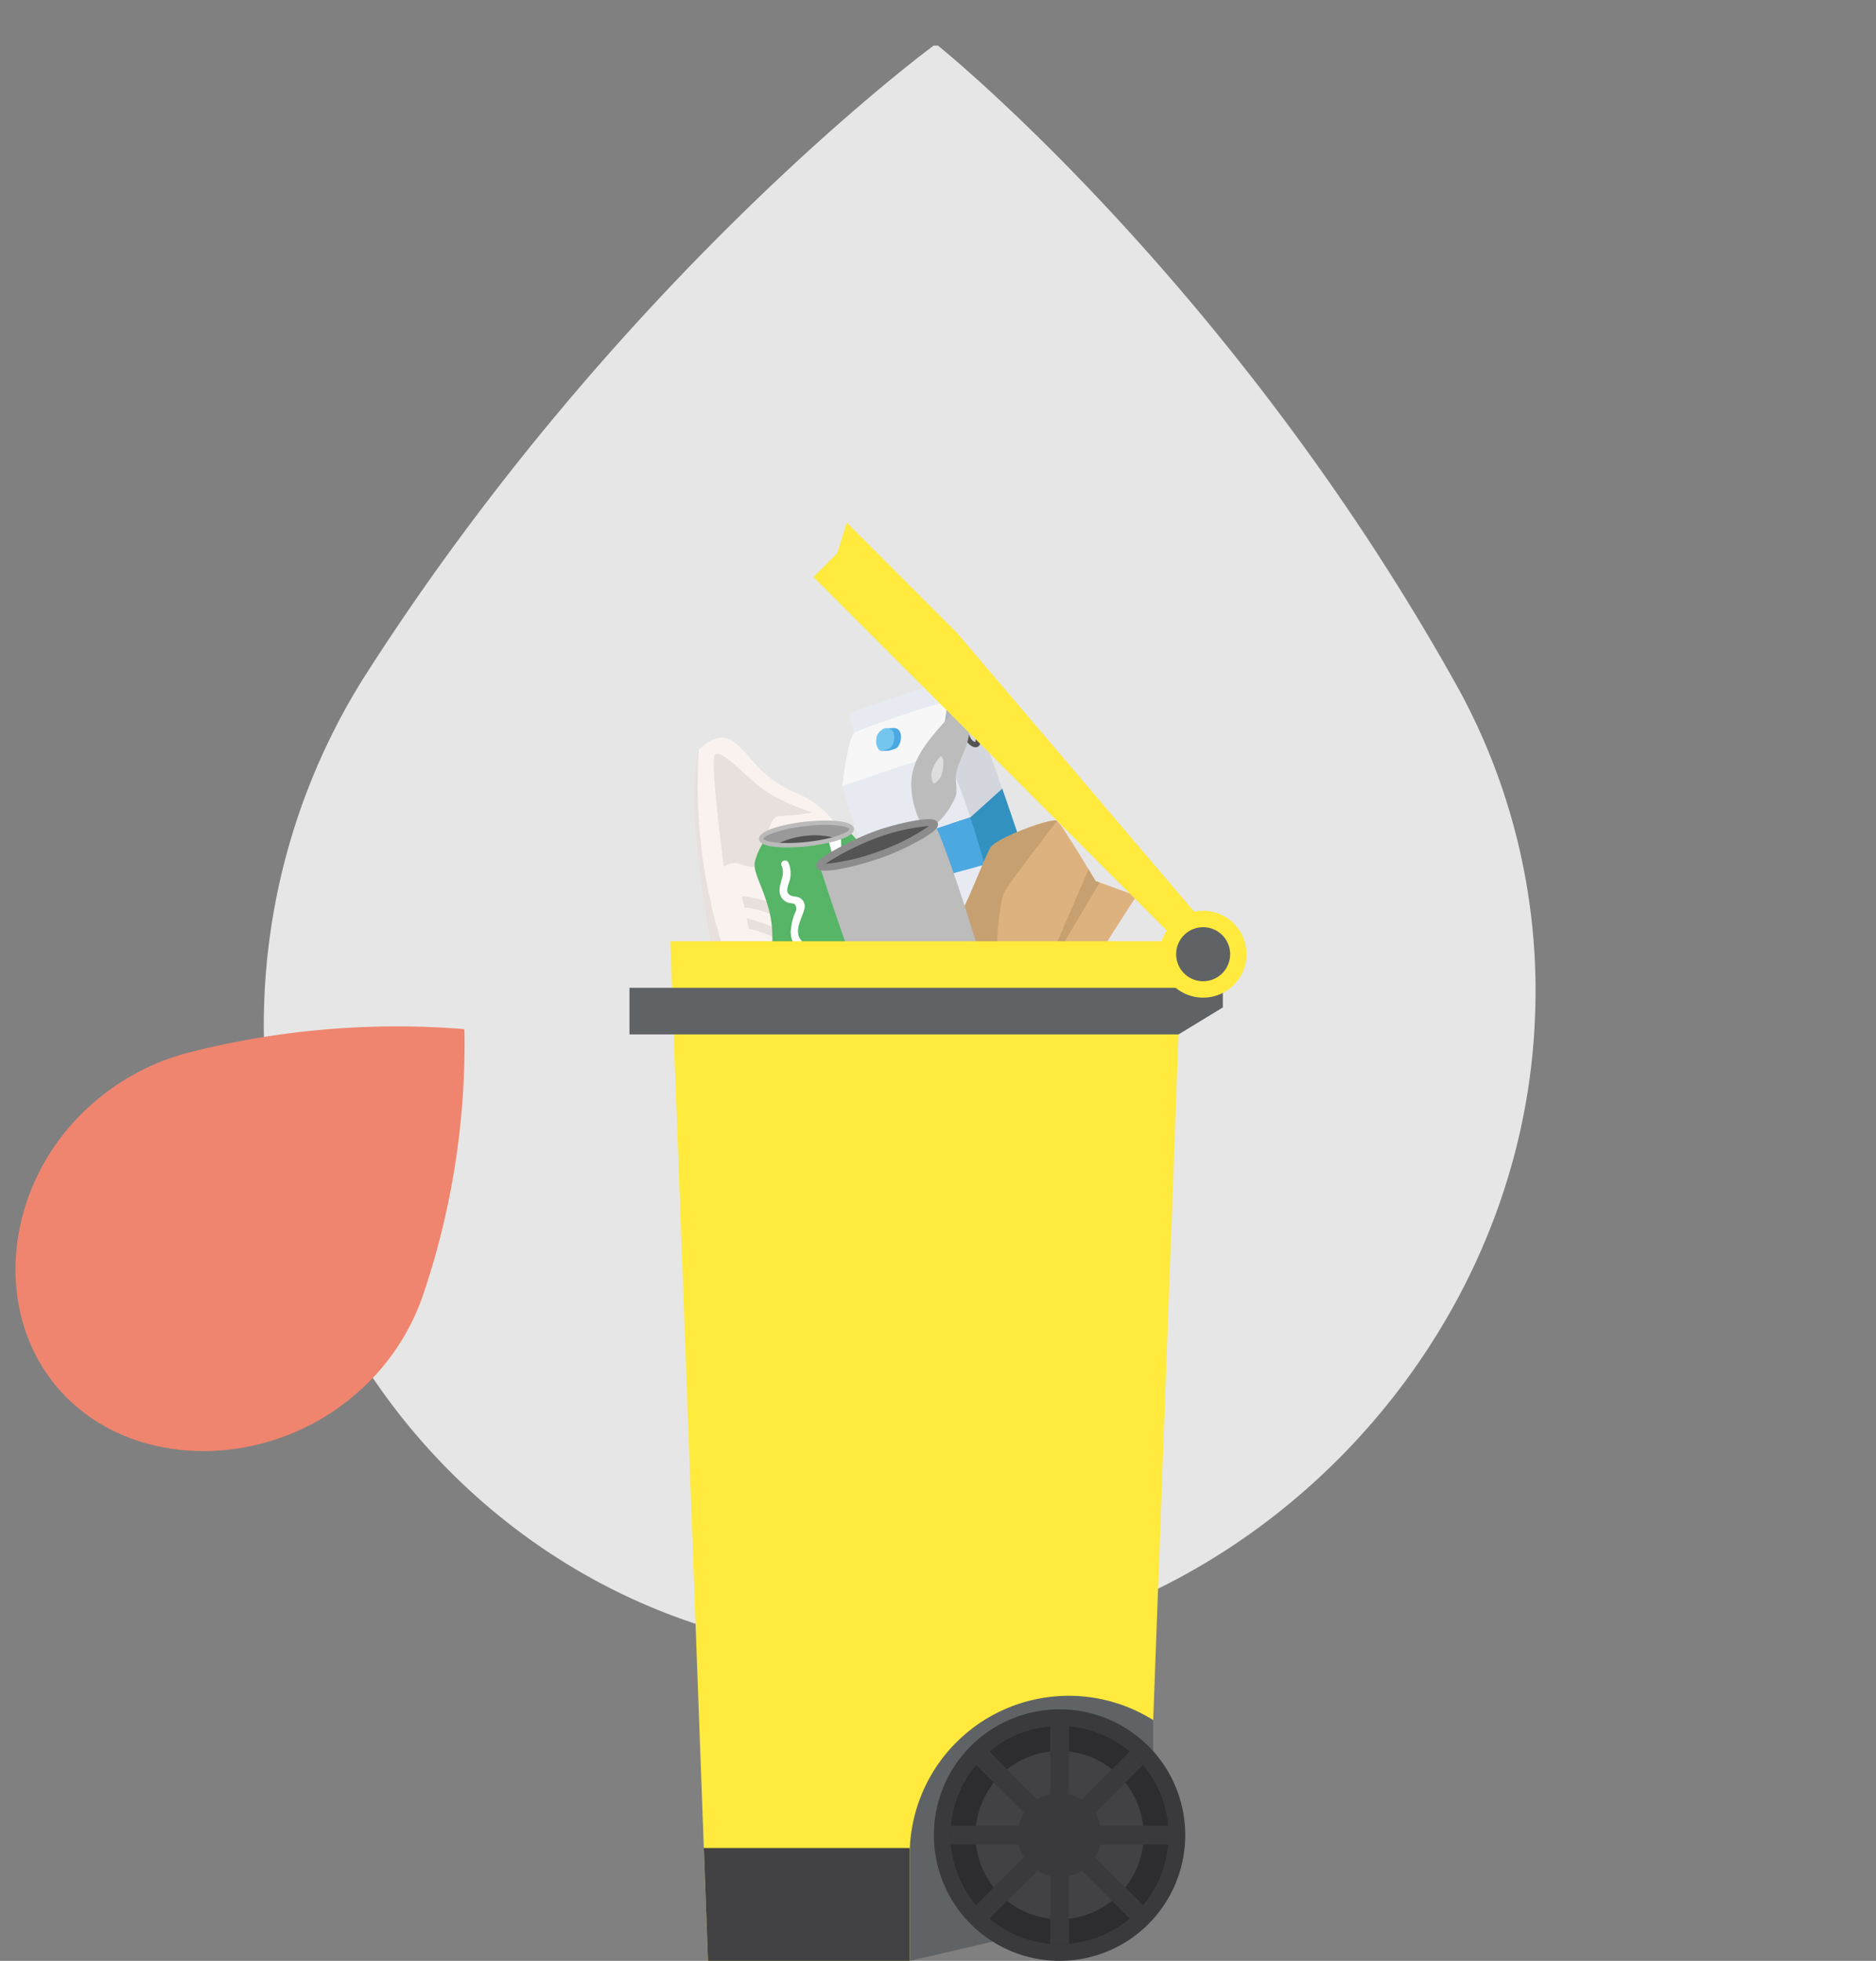
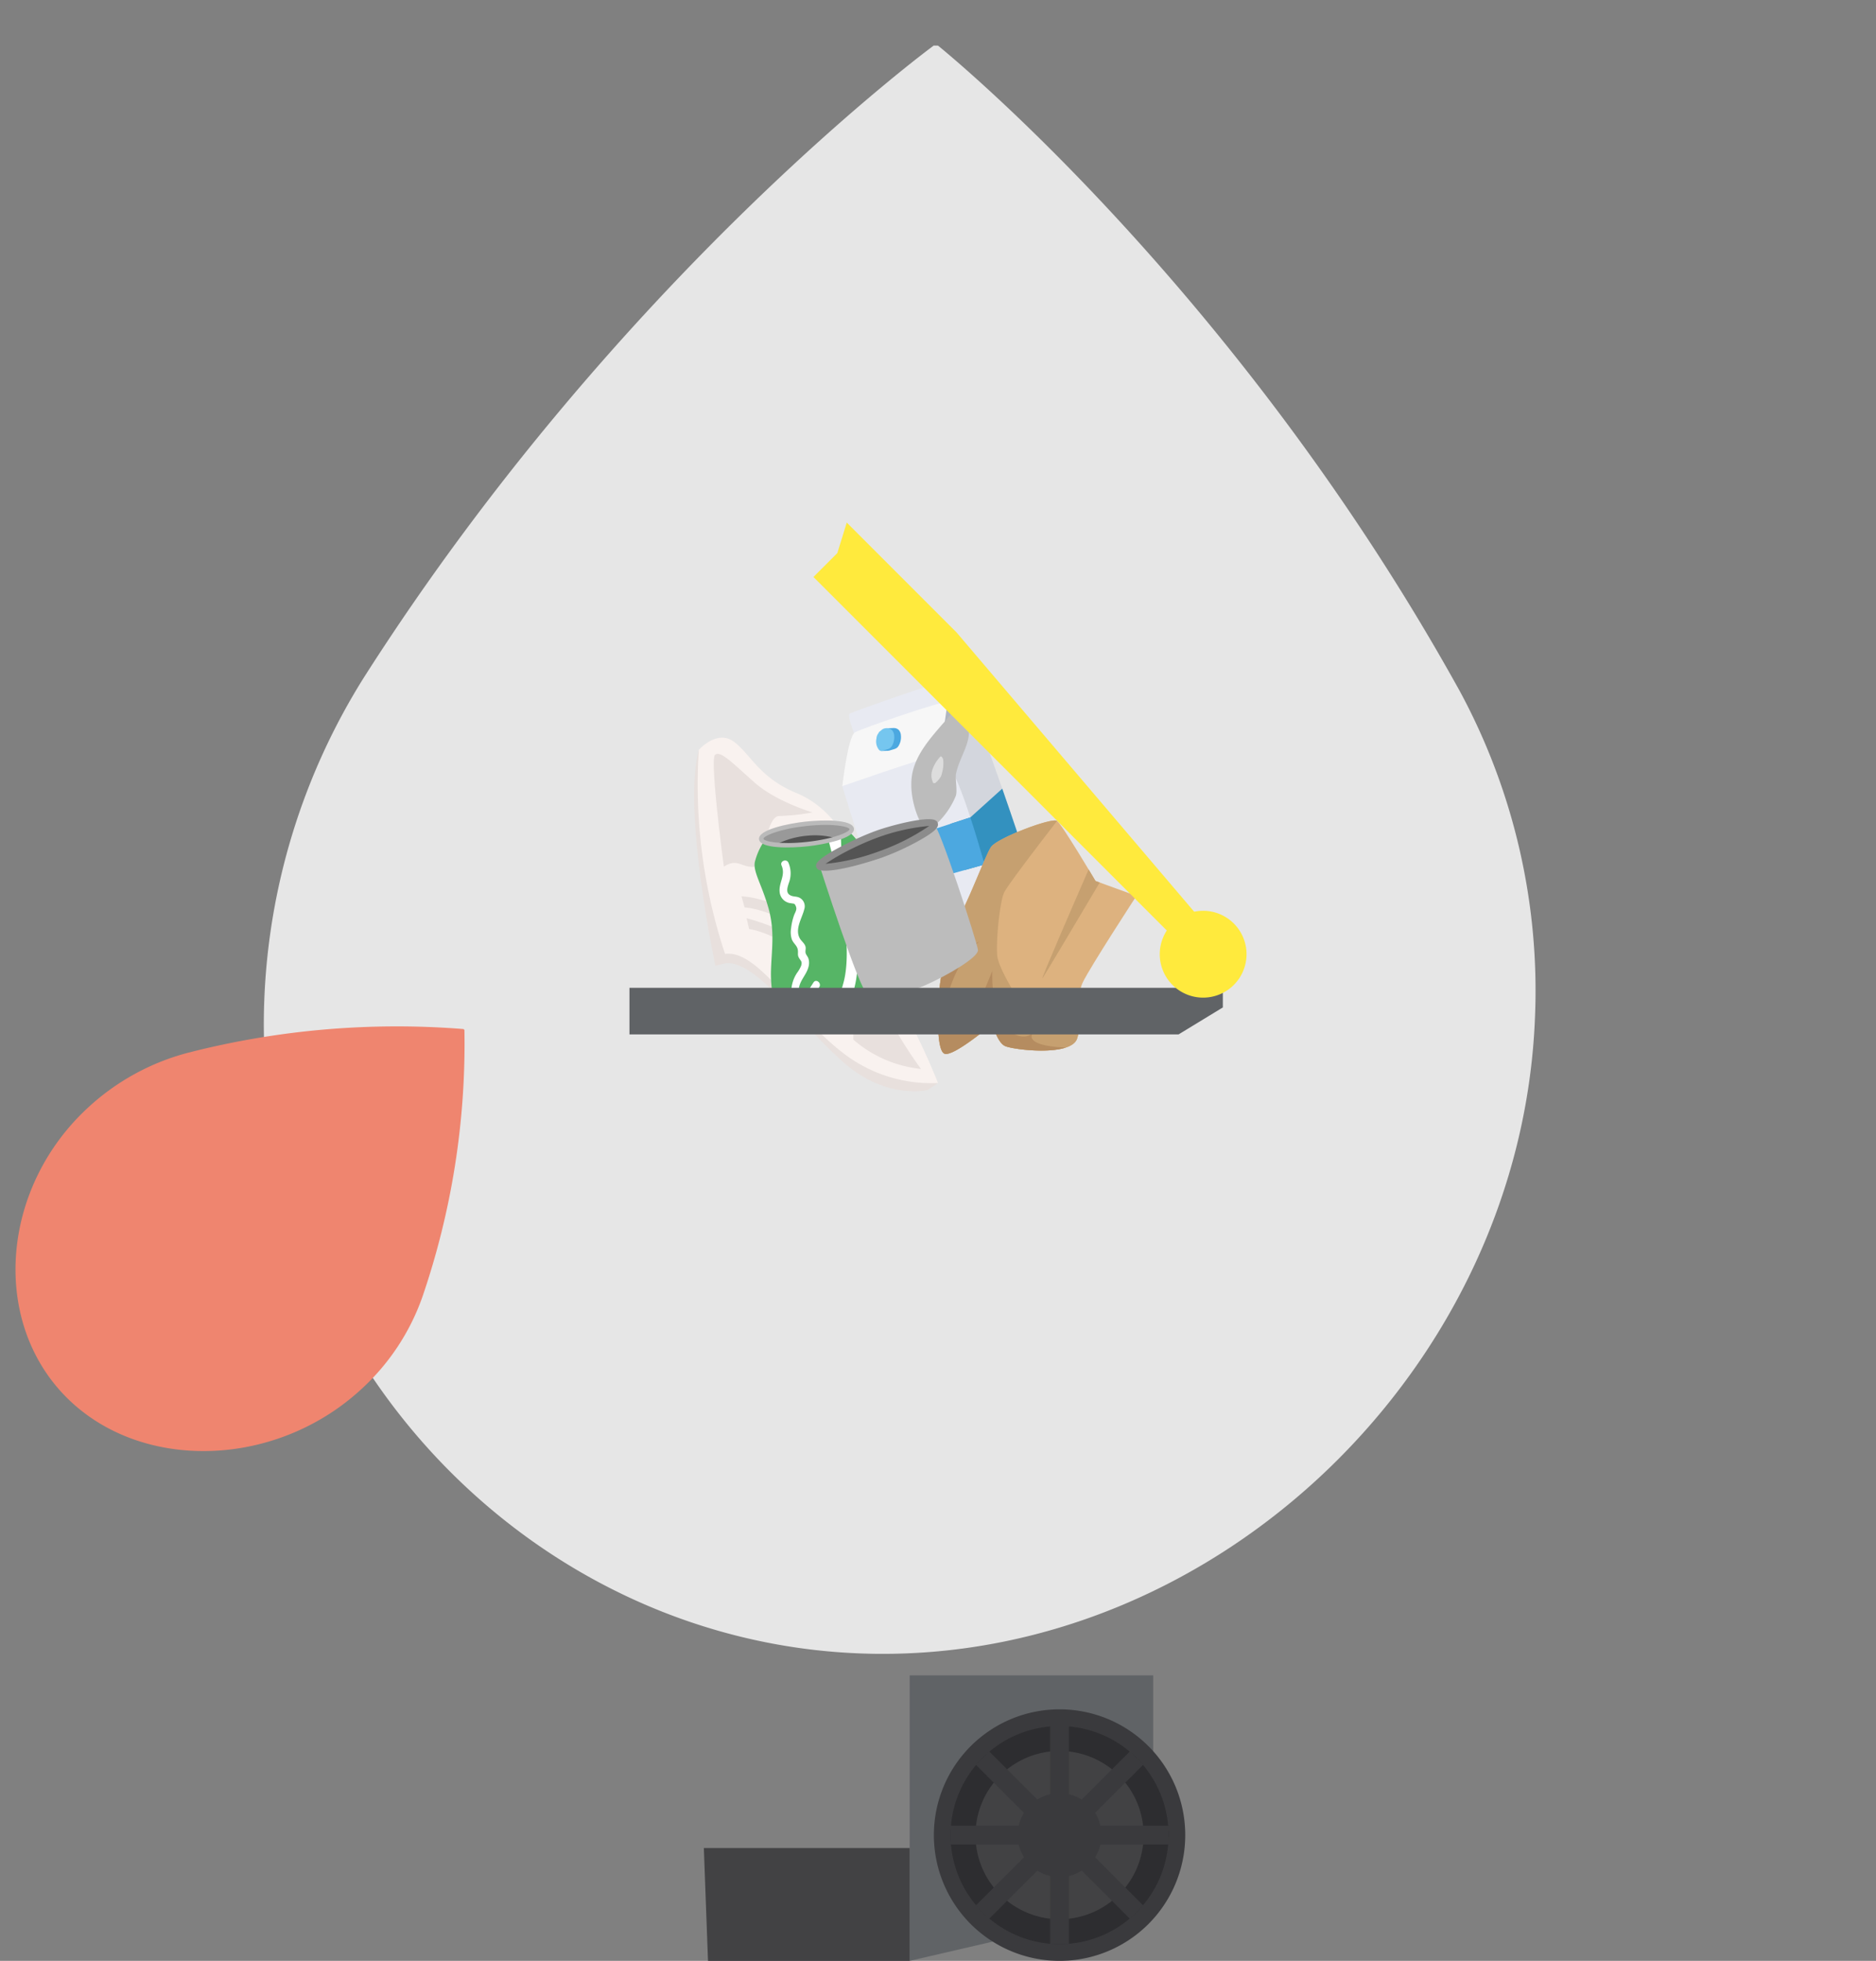
<svg xmlns="http://www.w3.org/2000/svg" width="292.668" height="305.759" viewBox="0 0 292.668 305.759">
  <rect x="0" y="0" width="292.668" height="305.759" fill="#808080" stroke="none" />
  <defs>
    <clipPath id="clip-path">
      <path id="Tracé_104" data-name="Tracé 104" d="M0,46.4H96.268v-224.27H0Z" transform="translate(0 177.865)" fill="none" />
    </clipPath>
  </defs>
  <g id="Groupe_872" data-name="Groupe 872" transform="translate(-68.666 -2614.822)">
    <g id="Groupe_190" data-name="Groupe 190" transform="matrix(-0.616, 0.788, -0.788, -0.616, 361.334, 2736.328)" opacity="0.8">
      <path id="Tracé_24" data-name="Tracé 24" d="M.405,186.234s58.409,16.438,132.321,9.351a101.844,101.844,0,0,0,49.32-18.807c44.2-31.951,54.037-95.079,21.495-137.79S106.118-12.844,61.914,19.108a98.114,98.114,0,0,0-32.768,40.53C.769,126.488,0,185.7,0,185.7" transform="translate(0 0)" fill="#fff" />
    </g>
    <g id="Groupe_189" data-name="Groupe 189" transform="translate(166.866 2696.311)">
      <g id="Groupe_114" data-name="Groupe 114" transform="translate(0 0)" clip-path="url(#clip-path)">
        <g id="Groupe_77" data-name="Groupe 77" transform="translate(34.512 57.376)">
          <path id="Tracé_67" data-name="Tracé 67" d="M1.654,0l1.6,1.088A6.133,6.133,0,0,1,1.41,5.235C-.36,6.673-4.783,9.413-4.783,9.413L-6.338,7.106Z" transform="translate(6.338)" fill="#e8e0dd" />
        </g>
        <g id="Groupe_78" data-name="Groupe 78" transform="translate(10.09 35.435)">
          <path id="Tracé_68" data-name="Tracé 68" d="M7.692,10.657l.87.448-1.632,1.1S.709,13.723-5.818,8.2-19.627-7.941-24.44-7.583l-1.735.385s-5.176-24.272-2.577-33.648l5.08,11.835Z" transform="translate(29.482 40.847)" fill="#e8e0dd" />
        </g>
        <g id="Groupe_79" data-name="Groupe 79" transform="translate(10.64 33.539)">
          <path id="Tracé_69" data-name="Tracé 69" d="M.037.392S2.894-2.834,5.518-.87s3.95,5.616,9.787,8.012,8.333,8.342,8.333,8.342l9.8,3.618s.364,5.113-.9,6.613S26.627,29.7,26.627,29.7a64.492,64.492,0,0,0,5.847,4.336c1.836,1.036-1.465,5.049.8,9.367s4.08,8.937,4.08,8.937a22.427,22.427,0,0,1-14.884-4.736c-7.349-5.6-13.154-16.131-18.34-15.393A83.712,83.712,0,0,1,.037.392" transform="translate(0.142 1.504)" fill="#f9f2ef" />
        </g>
        <g id="Groupe_80" data-name="Groupe 80" transform="translate(17.471 58.266)">
          <path id="Tracé_70" data-name="Tracé 70" d="M2.918,1.306c-8.288-6.265-14.1-6.311-14.1-6.311l.484,1.736c5.547.46,13.741,6.38,13.741,6.38Z" transform="translate(11.185 5.005)" fill="#e8e0dd" />
        </g>
        <g id="Groupe_81" data-name="Groupe 81" transform="translate(18.274 61.693)">
          <path id="Tracé_71" data-name="Tracé 71" d="M2.734,1.442A33.239,33.239,0,0,0-10.478-5.527l.387,1.677C-4.6-2.954,3.151,3.6,3.151,3.6Z" transform="translate(10.478 5.527)" fill="#e8e0dd" />
        </g>
        <g id="Groupe_82" data-name="Groupe 82" transform="translate(23.424 67.216)">
          <path id="Tracé_72" data-name="Tracé 72" d="M0,0A56.813,56.813,0,0,1,7.586,4.991l.32,2.167S1.975,2.809,0,1.952Z" transform="translate(0.005)" fill="#e8e0dd" />
        </g>
        <g id="Groupe_83" data-name="Groupe 83" transform="translate(13.154 36.067)">
          <path id="Tracé_73" data-name="Tracé 73" d="M.326,3.64s-2.261-16.8-1.368-17.465S1.653-12.537,5.1-9.5s9.056,4.669,9.056,4.669a33.01,33.01,0,0,1-5.163.56c-2.254,0-2.253,7.852-4.087,7.932S2.376,2.257.326,3.64" transform="translate(1.25 13.953)" fill="#e8e0dd" />
        </g>
        <g id="Groupe_84" data-name="Groupe 84" transform="translate(35.057 53.041)">
          <path id="Tracé_74" data-name="Tracé 74" d="M.066,0,6.881,2.587,6.635,6.427S.549,5.656-.021,4.45.066,0,.066,0" transform="translate(0.253)" fill="#e8e0dd" />
        </g>
        <g id="Groupe_85" data-name="Groupe 85" transform="translate(21.702 47.295)">
          <path id="Tracé_75" data-name="Tracé 75" d="M2.206.8S2.536,11.2,1.181,10.82-7.512,6.612-8.311,5.332-6.3-3.079-6.3-3.079Z" transform="translate(8.455 3.079)" fill="#e8e0dd" />
        </g>
        <g id="Groupe_86" data-name="Groupe 86" transform="translate(34.926 66.588)">
          <path id="Tracé_76" data-name="Tracé 76" d="M.009,0-.036,14.034A18.984,18.984,0,0,0,10.518,18.6a63.715,63.715,0,0,1-4.631-7.3C4.931,9.1,7.32,5.176,6.937,4.46S.009,0,.009,0" transform="translate(0.036)" fill="#e8e0dd" />
        </g>
        <g id="Groupe_87" data-name="Groupe 87" transform="translate(45.968 27.976)">
          <path id="Tracé_77" data-name="Tracé 77" d="M.751.008S5.668,3.284,5.7,3.8a8.393,8.393,0,0,1-.224,1.645S3.554,8.713,2.541,9.3a13.319,13.319,0,0,1-3.1,1.009L-2.88,7.136.87-.031" transform="translate(2.88 0.031)" fill="#afb5bf" />
        </g>
        <g id="Groupe_88" data-name="Groupe 88" transform="translate(34.264 24.927)">
          <path id="Tracé_78" data-name="Tracé 78" d="M.159,1.636S-.947-1.183-.5-1.431,13.775-6.6,13.939-6.256s1.224,2.72.788,3.072S8.392.708,8.392.708Z" transform="translate(0.608 6.272)" fill="#e8eaf2" />
        </g>
        <g id="Groupe_89" data-name="Groupe 89" transform="translate(48.127 31.799)">
          <path id="Tracé_79" data-name="Tracé 79" d="M0,.921S5.975-3.694,6.424-3.525s8.473,23.66,8.514,24.511-4.438,6.83-5.293,6.655S2.706,16,2.706,16Z" transform="translate(0 3.53)" fill="#d3d6dd" />
        </g>
        <g id="Groupe_90" data-name="Groupe 90" transform="translate(33.203 27.972)">
          <path id="Tracé_80" data-name="Tracé 80" d="M0,2.716s.879-7.78,1.987-8.4S16.432-10.9,16.4-10.367,15.478-3.64,15.24-2.375,12.27,1.769,12.27,1.769L4.325,3.932Z" transform="translate(0 10.41)" fill="#f7f7f7" />
        </g>
        <g id="Groupe_91" data-name="Groupe 91" transform="translate(33.203 36.234)">
          <path id="Tracé_81" data-name="Tracé 81" d="M0,1.006s8.213,26.73,8.733,26.876,16.414-4.7,16.078-5.224-6.673-27.232-9.887-26.5S0,1.006,0,1.006" transform="translate(0 3.858)" fill="#e8eaf2" />
        </g>
        <g id="Groupe_92" data-name="Groupe 92" transform="translate(39.297 32.031)">
          <path id="Tracé_82" data-name="Tracé 82" d="M.564.065A1.087,1.087,0,0,0-.161-.246H-.174a1.482,1.482,0,0,0-.27.008l-1.077.03.064.55a.357.357,0,0,0-.072.145,1.449,1.449,0,0,0-.347.875,2.961,2.961,0,0,0,.04,1.116l-.328.854.779-.025a1.837,1.837,0,0,0,.509-.05l.581-.174a1.661,1.661,0,0,0,.564-.246A1.276,1.276,0,0,0,.6,2.4,2.675,2.675,0,0,0,.884.846a1.362,1.362,0,0,0-.32-.78" transform="translate(2.162 0.249)" fill="#4ca8e0" />
        </g>
        <g id="Groupe_93" data-name="Groupe 93" transform="translate(38.498 32.057)">
          <path id="Tracé_83" data-name="Tracé 83" d="M.108.11C.448-.12.514-.3.915-.386A1.232,1.232,0,0,1,2.06-.1a1.359,1.359,0,0,1,.32.779A2.679,2.679,0,0,1,2.1,2.234a1.271,1.271,0,0,1-.333.431,1.689,1.689,0,0,1-.564.247l-.581.174a.7.7,0,0,1-.328.042A.541.541,0,0,1,.03,2.971,2.088,2.088,0,0,1-.379,1.191,1.448,1.448,0,0,1-.032.318.345.345,0,0,1,.108.11" transform="translate(0.413 0.42)" fill="#75c6ef" />
        </g>
        <g id="Groupe_94" data-name="Groupe 94" transform="translate(50.054 41.485)">
          <path id="Tracé_84" data-name="Tracé 84" d="M2.18,1.468C1.421-.784.569-3.271-.251-5.626l-4.976,4.48L-8.356-.128l.779,4.345s.638,1.2,1.531,2.835l3.04-.859Z" transform="translate(8.356 5.626)" fill="#3391bf" />
        </g>
        <g id="Groupe_95" data-name="Groupe 95" transform="translate(36.41 45.966)">
          <path id="Tracé_85" data-name="Tracé 85" d="M3.47,0-13.3,5.45c.685,2.185,1.412,4.488,2.106,6.656L5.692,7.338C5.016,4.957,4.256,2.4,3.47,0" transform="translate(13.302)" fill="#4ca8e0" />
        </g>
        <g id="Groupe_96" data-name="Groupe 96" transform="translate(48.134 46.452)">
          <path id="Tracé_86" data-name="Tracé 86" d="M6.406,2.433.019.107s-5.2-8.781-6-9.362-9.363,2.669-10.3,4.063-3.826,9.316-5.254,11.255-2.558,8.618-2.792,10.849-.606,9.618.8,10.13,7.482-4.657,7.482-4.657.7,2.858,1.927,3.451,10.233,1.7,11.256-1.112-.3-6.331.886-8.794,8.385-13.5,8.385-13.5" transform="translate(24.555 9.324)" fill="#ddb27f" />
        </g>
        <g id="Groupe_97" data-name="Groupe 97" transform="translate(64.422 54.087)">
          <path id="Tracé_87" data-name="Tracé 87" d="M1.714.372S1.278-.366.64-1.424c-2.125,4.87-7.654,17.581-7.183,16.931C-6.146,14.959-.9,6.12,2.37.61Z" transform="translate(6.571 1.424)" fill="#c6a070" />
        </g>
        <g id="Groupe_98" data-name="Groupe 98" transform="translate(48.134 46.453)">
          <path id="Tracé_88" data-name="Tracé 88" d="M.212,7.524c1.406.512,7.482-4.656,7.482-4.656s.7,2.858,1.928,3.451,10.232,1.7,11.256-1.112a8.678,8.678,0,0,0,.42-2.988c-1.923.991-4.378,2.1-4.462,1.373-.139-1.208,2.3-3.938,2.3-3.938L14.025,2.568S8.6-5.193,8.418-7.865,8.862-16.24,9.5-17.6s8.263-11.172,8.263-11.172c-.8-.581-9.363,2.668-10.305,4.063S3.634-15.394,2.2-13.455-.354-4.835-.586-2.606s-.608,9.618.8,10.13" transform="translate(0.813 28.84)" fill="#c6a070" />
        </g>
        <g id="Groupe_99" data-name="Groupe 99" transform="translate(62.905 79.24)">
-           <path id="Tracé_89" data-name="Tracé 89" d="M0,.07A1.711,1.711,0,0,0,.279-.267,1.615,1.615,0,0,0,0,.07" transform="translate(0 0.267)" fill="#b58c60" />
-         </g>
+           </g>
        <g id="Groupe_100" data-name="Groupe 100" transform="translate(48.134 63.793)">
          <path id="Tracé_90" data-name="Tracé 90" d="M.433,0A49.075,49.075,0,0,0-1.435,8.893c-.233,2.231-.606,9.618.8,10.13s7.482-4.657,7.482-4.657.7,2.858,1.928,3.451c.951.458,6.544,1.223,9.508.248-5.732-.241-5.576-1.632-5.172-2.282-.5.475-1.678,1.13-3.755-.359C6.486,13.368,6.814,6.108,6.814,6.108s-3,7.446-3.755,8.328-4.72-.55-2.716-6.054S4.874,1.5,4.874,1.5,2.04,2.924,1.1,2.325C.766,2.113.561,1.151.433,0" transform="translate(1.661)" fill="#b58c60" />
        </g>
        <g id="Groupe_101" data-name="Groupe 101" transform="translate(24.964 74.774)">
          <path id="Tracé_91" data-name="Tracé 91" d="M0,.446A3.081,3.081,0,0,0,1.275,1.669c.962.461,6.772.039,8.058-.424S11.623.4,11.745-.139a4.387,4.387,0,0,0-.177-1.572Z" transform="translate(0 1.711)" fill="#999" />
        </g>
        <g id="Groupe_102" data-name="Groupe 102" transform="translate(19.523 48.237)">
          <path id="Tracé_92" data-name="Tracé 92" d="M.718,5.809A19.55,19.55,0,0,1-.2-.414C-.128-3.791.455-6.723-.6-10.428s-2.4-5.6-2.118-7.137A10.268,10.268,0,0,1-1.3-20.772a14.355,14.355,0,0,0,7.651.055c4.475-1.092,5.7-1.547,5.7-1.547s1.934,1.831,2.17,3.125.472,10.734,1.1,13.121a41.411,41.411,0,0,1,1.069,8.756c-.179.838-1.122,2.582-4.558,3.6a27.784,27.784,0,0,1-10.114.311,2.449,2.449,0,0,1-1-.844" transform="translate(2.752 22.264)" fill="#56b566" />
        </g>
        <g id="Groupe_103" data-name="Groupe 103" transform="translate(30.956 48.653)">
          <path id="Tracé_93" data-name="Tracé 93" d="M.176,5.925c.427-.052.845-.113,1.242-.192a14.917,14.917,0,0,0,2.5-7.7c.161-6.148-2.087-12.692-2.335-16-.165-2.193-.218-3.865-.236-4.745-.5.141-1.16.323-2.019.546C.121-19.279,3.554-6.1,1.75.4,1.021,3.029.521,4.769.176,5.925" transform="translate(0.676 22.71)" fill="#fff" />
        </g>
        <g id="Groupe_104" data-name="Groupe 104" transform="translate(20.558 46.792)">
          <path id="Tracé_94" data-name="Tracé 94" d="M2.921.2c.1.87-2.983,1.929-6.881,2.364s-7.137.083-7.234-.787S-8.21-.149-4.313-.585,2.824-.669,2.921.2" transform="translate(11.196 0.772)" fill="#999" />
        </g>
        <g id="Groupe_105" data-name="Groupe 105" transform="translate(22.813 48.766)">
          <path id="Tracé_95" data-name="Tracé 95" d="M1.031.282A25.577,25.577,0,0,0,5.545-.6a11.724,11.724,0,0,0-4.513-.43A13.172,13.172,0,0,0-3.95.384a24.426,24.426,0,0,0,4.981-.1" transform="translate(3.95 1.082)" fill="#515151" />
        </g>
        <g id="Groupe_106" data-name="Groupe 106" transform="translate(20.212 46.452)">
          <path id="Tracé_96" data-name="Tracé 96" d="M1.577.832c-2.56.286-7.447.426-7.616-1.093s4.626-2.461,7.187-2.747,7.446-.425,7.616,1.093S4.136.546,1.577.832M1.225-2.319c-4.43.5-6.616,1.613-6.576,1.981s2.422.976,6.85.48S8.116-1.47,8.074-1.838s-2.421-.976-6.849-.48" transform="translate(6.043 3.19)" fill="#bababa" />
        </g>
        <g id="Groupe_107" data-name="Groupe 107" transform="translate(23.414 52.689)">
          <path id="Tracé_97" data-name="Tracé 97" d="M.065.16c.69,1.582-.507,2.711-.284,4.249A1.934,1.934,0,0,0,1.533,6.048c.489.1.56-.02.768.482.222.53-.121.922-.3,1.436a8.954,8.954,0,0,0-.451,2.02,3.548,3.548,0,0,0,.131,1.731c.3.716.917.965.944,1.827.014.45-.067.635.165,1.038.281.488.54.546.333,1.218a5.272,5.272,0,0,1-.647,1.122,5.447,5.447,0,0,0-.861,3.624c.124.912.62,1.905,1.716,1.666,1.26-.276,1.993-2.127,2.621-3.092.4-.619-.5-1.345-.9-.721s-.792,1.223-1.193,1.832c-.12.182-.691.905-.99.676-.194-.15-.135-1.3-.12-1.453.142-1.371,1.194-2.208,1.519-3.478a2.313,2.313,0,0,0,0-1.274c-.129-.417-.436-.625-.468-1.014-.029-.353.107-.6-.029-.968-.174-.477-.615-.762-.855-1.188-.815-1.445.343-3.127.69-4.525a1.5,1.5,0,0,0-.774-1.835c-.4-.188-.85-.137-1.247-.29C.661,4.53.959,3.655,1.2,2.9A4.186,4.186,0,0,0,1.138-.269C.841-.95-.234-.525.065.16" transform="translate(0.247 0.614)" fill="#fff" />
        </g>
        <g id="Groupe_108" data-name="Groupe 108" transform="translate(51.527 30.231)">
-           <path id="Tracé_98" data-name="Tracé 98" d="M.641.529A4.907,4.907,0,0,0-1.575-2a.323.323,0,0,0-.44.314.346.346,0,0,0-.284.2c-.5,1.014.319,2.058.726,3.007C-1.326,2.1-.434,3,.292,2.73c.71-.267.6-1.68.349-2.2m-.69,1.424C-.681,1.807-.923.98-1.166.468c-.233-.492-.716-1.052-.443-1.6.006-.015.01-.029.015-.043A4.046,4.046,0,0,1-.445.2a1.9,1.9,0,0,1,.4,1.749" transform="translate(2.456 2.026)" fill="#545454" />
-         </g>
+           </g>
        <g id="Groupe_109" data-name="Groupe 109" transform="translate(29.687 46.857)">
          <path id="Tracé_99" data-name="Tracé 99" d="M0,1.4S6.225,20.872,7.416,21.278s5.46.253,9.077-1.362,8.279-4.365,8.181-5.48S18.592-5.1,17.719-5.34-.437.04,0,1.4" transform="translate(0.007 5.348)" fill="#bcbcbc" />
        </g>
        <g id="Groupe_110" data-name="Groupe 110" transform="translate(43.967 29.682)">
          <path id="Tracé_100" data-name="Tracé 100" d="M1.417,0a.729.729,0,0,0-.71.245C-1.506,2.9-4.277,5.58-5.158,8.915c-1,3.807,1.034,8.519,1.758,8.854a1.8,1.8,0,0,0,1.995-.576,12.339,12.339,0,0,0,2.889-4.206c.349-.8-.12-2.73.072-3.578.634-2.812,2.4-4.7,1.956-7.55A6.334,6.334,0,0,0,3.244.752.729.729,0,0,0,2.726.293C2.341.2,1.882.1,1.417,0" transform="translate(5.432 0.012)" fill="#bcbcbc" />
        </g>
        <g id="Groupe_111" data-name="Groupe 111" transform="translate(29.652 46.773)">
          <path id="Tracé_101" data-name="Tracé 101" d="M1.04.723S-5.346,3.856-3.722,4.151s5.856-.787,9.241-1.946,9.453-4.364,8.29-4.868-6.6.852-8.9,1.719A40.773,40.773,0,0,0,1.04.723" transform="translate(3.987 2.771)" fill="#545454" />
        </g>
        <g id="Groupe_112" data-name="Groupe 112" transform="translate(29.112 46.247)">
          <path id="Tracé_102" data-name="Tracé 102" d="M1.937,1.3C-1.2,2.321-5.054,3.285-6.718,2.982a.755.755,0,0,1-.7-.63c-.047-.334-.156-1.118,5.316-3.8A41,41,0,0,1,1.819-3.142c2.057-.773,7.867-2.33,9.305-1.707a.728.728,0,0,1,.468.706c-.013.3-.037.92-3.355,2.715A39.989,39.989,0,0,1,2.793,1.018c-.277.095-.564.19-.856.285m-7.878.666A32.992,32.992,0,0,0,2.445,0a33.747,33.747,0,0,0,7.782-3.94A31.559,31.559,0,0,0,2.2-2.138,40.948,40.948,0,0,0-1.615-.5l-.008.005a33.546,33.546,0,0,0-4.319,2.46" transform="translate(7.425 4.993)" fill="#8c8c8c" />
        </g>
        <g id="Groupe_113" data-name="Groupe 113" transform="translate(47.121 36.451)">
          <path id="Tracé_103" data-name="Tracé 103" d="M.018.461A5.471,5.471,0,0,1,1.273-1.693a.184.184,0,0,1,.1-.074.152.152,0,0,1,.111.039.829.829,0,0,1,.272.559A5.134,5.134,0,0,1,1.588.744a3.07,3.07,0,0,1-.165.56A3.182,3.182,0,0,1,.66,2.26a.4.4,0,0,1-.446.13A2.592,2.592,0,0,1,.018.461" transform="translate(0.07 1.769)" fill="#ddd" />
        </g>
      </g>
      <g id="Groupe_115" data-name="Groupe 115" transform="translate(43.716 179.752)">
        <path id="Tracé_105" data-name="Tracé 105" d="M0,0V44.517l37.992-8.8V0Z" fill="#606366" />
      </g>
      <g id="Groupe_117" data-name="Groupe 117" transform="translate(0 0)" clip-path="url(#clip-path)">
        <g id="Groupe_116" data-name="Groupe 116" transform="translate(6.374 65.286)">
-           <path id="Tracé_106" data-name="Tracé 106" d="M7.727,29.486A24.816,24.816,0,0,1,45.719,8.422l4.488-121.438H-29.616l5.878,158.983H7.727Z" transform="translate(29.616 113.016)" fill="#ffea3d" />
-         </g>
+           </g>
      </g>
      <g id="Groupe_118" data-name="Groupe 118" transform="translate(0 68.335)">
        <path id="Tracé_108" data-name="Tracé 108" d="M17.78.871H-68.151V8.136h85.66L24.42,3.927V-3.338Z" transform="translate(68.151 3.338)" fill="#606366" />
      </g>
      <g id="Groupe_123" data-name="Groupe 123" transform="translate(0 0)" clip-path="url(#clip-path)">
        <g id="Groupe_119" data-name="Groupe 119" transform="translate(47.487 185.048)">
          <path id="Tracé_109" data-name="Tracé 109" d="M8.115,4.057A19.605,19.605,0,0,0-11.492-15.55,19.61,19.61,0,0,0-31.1,4.057,19.613,19.613,0,0,0-11.492,23.672,19.608,19.608,0,0,0,8.115,4.057" transform="translate(31.103 15.55)" fill="#3a3a3d" />
        </g>
        <g id="Groupe_120" data-name="Groupe 120" transform="translate(50.09 187.651)">
          <path id="Tracé_110" data-name="Tracé 110" d="M7.038,3.518a17,17,0,0,0-17.006-17,17.007,17.007,0,0,0-17.007,17A17.009,17.009,0,0,0-9.968,20.531,17.006,17.006,0,0,0,7.038,3.518" transform="translate(26.975 13.486)" fill="#2d2d30" />
        </g>
        <g id="Groupe_121" data-name="Groupe 121" transform="translate(53.98 191.543)">
          <path id="Tracé_111" data-name="Tracé 111" d="M5.427,2.713A13.11,13.11,0,0,0-7.686-10.4,13.115,13.115,0,0,0-20.8,2.713,13.118,13.118,0,0,0-7.686,15.834,13.113,13.113,0,0,0,5.427,2.713" transform="translate(20.803 10.399)" fill="#424244" />
        </g>
        <g id="Groupe_122" data-name="Groupe 122" transform="translate(50.09 187.651)">
          <path id="Tracé_112" data-name="Tracé 112" d="M7.037,3.823V.884H-3.6a6.607,6.607,0,0,0-.828-2L3.1-8.634,1.018-10.71-6.508-3.185A6.521,6.521,0,0,0-8.5-4.017V-14.654h-2.938V-4.017a6.57,6.57,0,0,0-2,.832l-7.523-7.525-2.077,2.075,7.523,7.526a6.505,6.505,0,0,0-.83,1.995l-10.636,0V3.823l10.633,0a6.653,6.653,0,0,0,.832,1.995l-7.523,7.519,2.077,2.078L-13.432,7.9a6.476,6.476,0,0,0,2,.83V19.359H-8.5V8.726A6.426,6.426,0,0,0-6.5,7.893l7.521,7.524L3.1,13.339-4.425,5.817a6.6,6.6,0,0,0,.831-1.993Z" transform="translate(26.974 14.654)" fill="#3a3a3d" />
        </g>
      </g>
      <g id="Groupe_124" data-name="Groupe 124" transform="translate(28.703 0.001)">
        <path id="Tracé_114" data-name="Tracé 114" d="M1.075,0-.4,4.757-4.122,8.481,54.656,67.258,58.018,63.9l-39.8-46.759L1.077,0Z" transform="translate(4.122)" fill="#ffea3d" />
      </g>
      <g id="Groupe_127" data-name="Groupe 127" transform="translate(0 0)" clip-path="url(#clip-path)">
        <g id="Groupe_125" data-name="Groupe 125" transform="translate(82.729 60.533)">
          <path id="Tracé_115" data-name="Tracé 115" d="M2.8,1.4A6.769,6.769,0,0,0-3.97-5.368,6.769,6.769,0,0,0-10.738,1.4,6.771,6.771,0,0,0-3.97,8.172,6.771,6.771,0,0,0,2.8,1.4" transform="translate(10.738 5.368)" fill="#ffea3d" />
        </g>
        <g id="Groupe_126" data-name="Groupe 126" transform="translate(85.287 63.089)">
-           <path id="Tracé_116" data-name="Tracé 116" d="M1.743.872A4.211,4.211,0,0,0-2.47-3.341,4.21,4.21,0,0,0-6.68.872,4.213,4.213,0,0,0-2.47,5.087,4.214,4.214,0,0,0,1.743.872" transform="translate(6.68 3.341)" fill="#606366" />
-         </g>
+           </g>
      </g>
      <g id="Groupe_128" data-name="Groupe 128" transform="translate(11.603 206.672)">
        <path id="Tracé_118" data-name="Tracé 118" d="M0,0,.651,17.6H32.114V0Z" fill="#424244" />
      </g>
    </g>
    <g id="Groupe_191" data-name="Groupe 191" transform="matrix(0.07, 0.998, -0.998, 0.07, 141.009, 2773.848)">
      <path id="Tracé_23" data-name="Tracé 23" d="M1.428.132A131.1,131.1,0,0,0,2.105,43.24a36.64,36.64,0,0,0,7.36,16.055c11.408,14.384,31.8,17.556,44.521,6.935s13.83-31.759,2.421-46.144A35.394,35.394,0,0,0,42.582,9.431,121.8,121.8,0,0,0,1.586,0" fill="#ef856f" />
    </g>
  </g>
</svg>